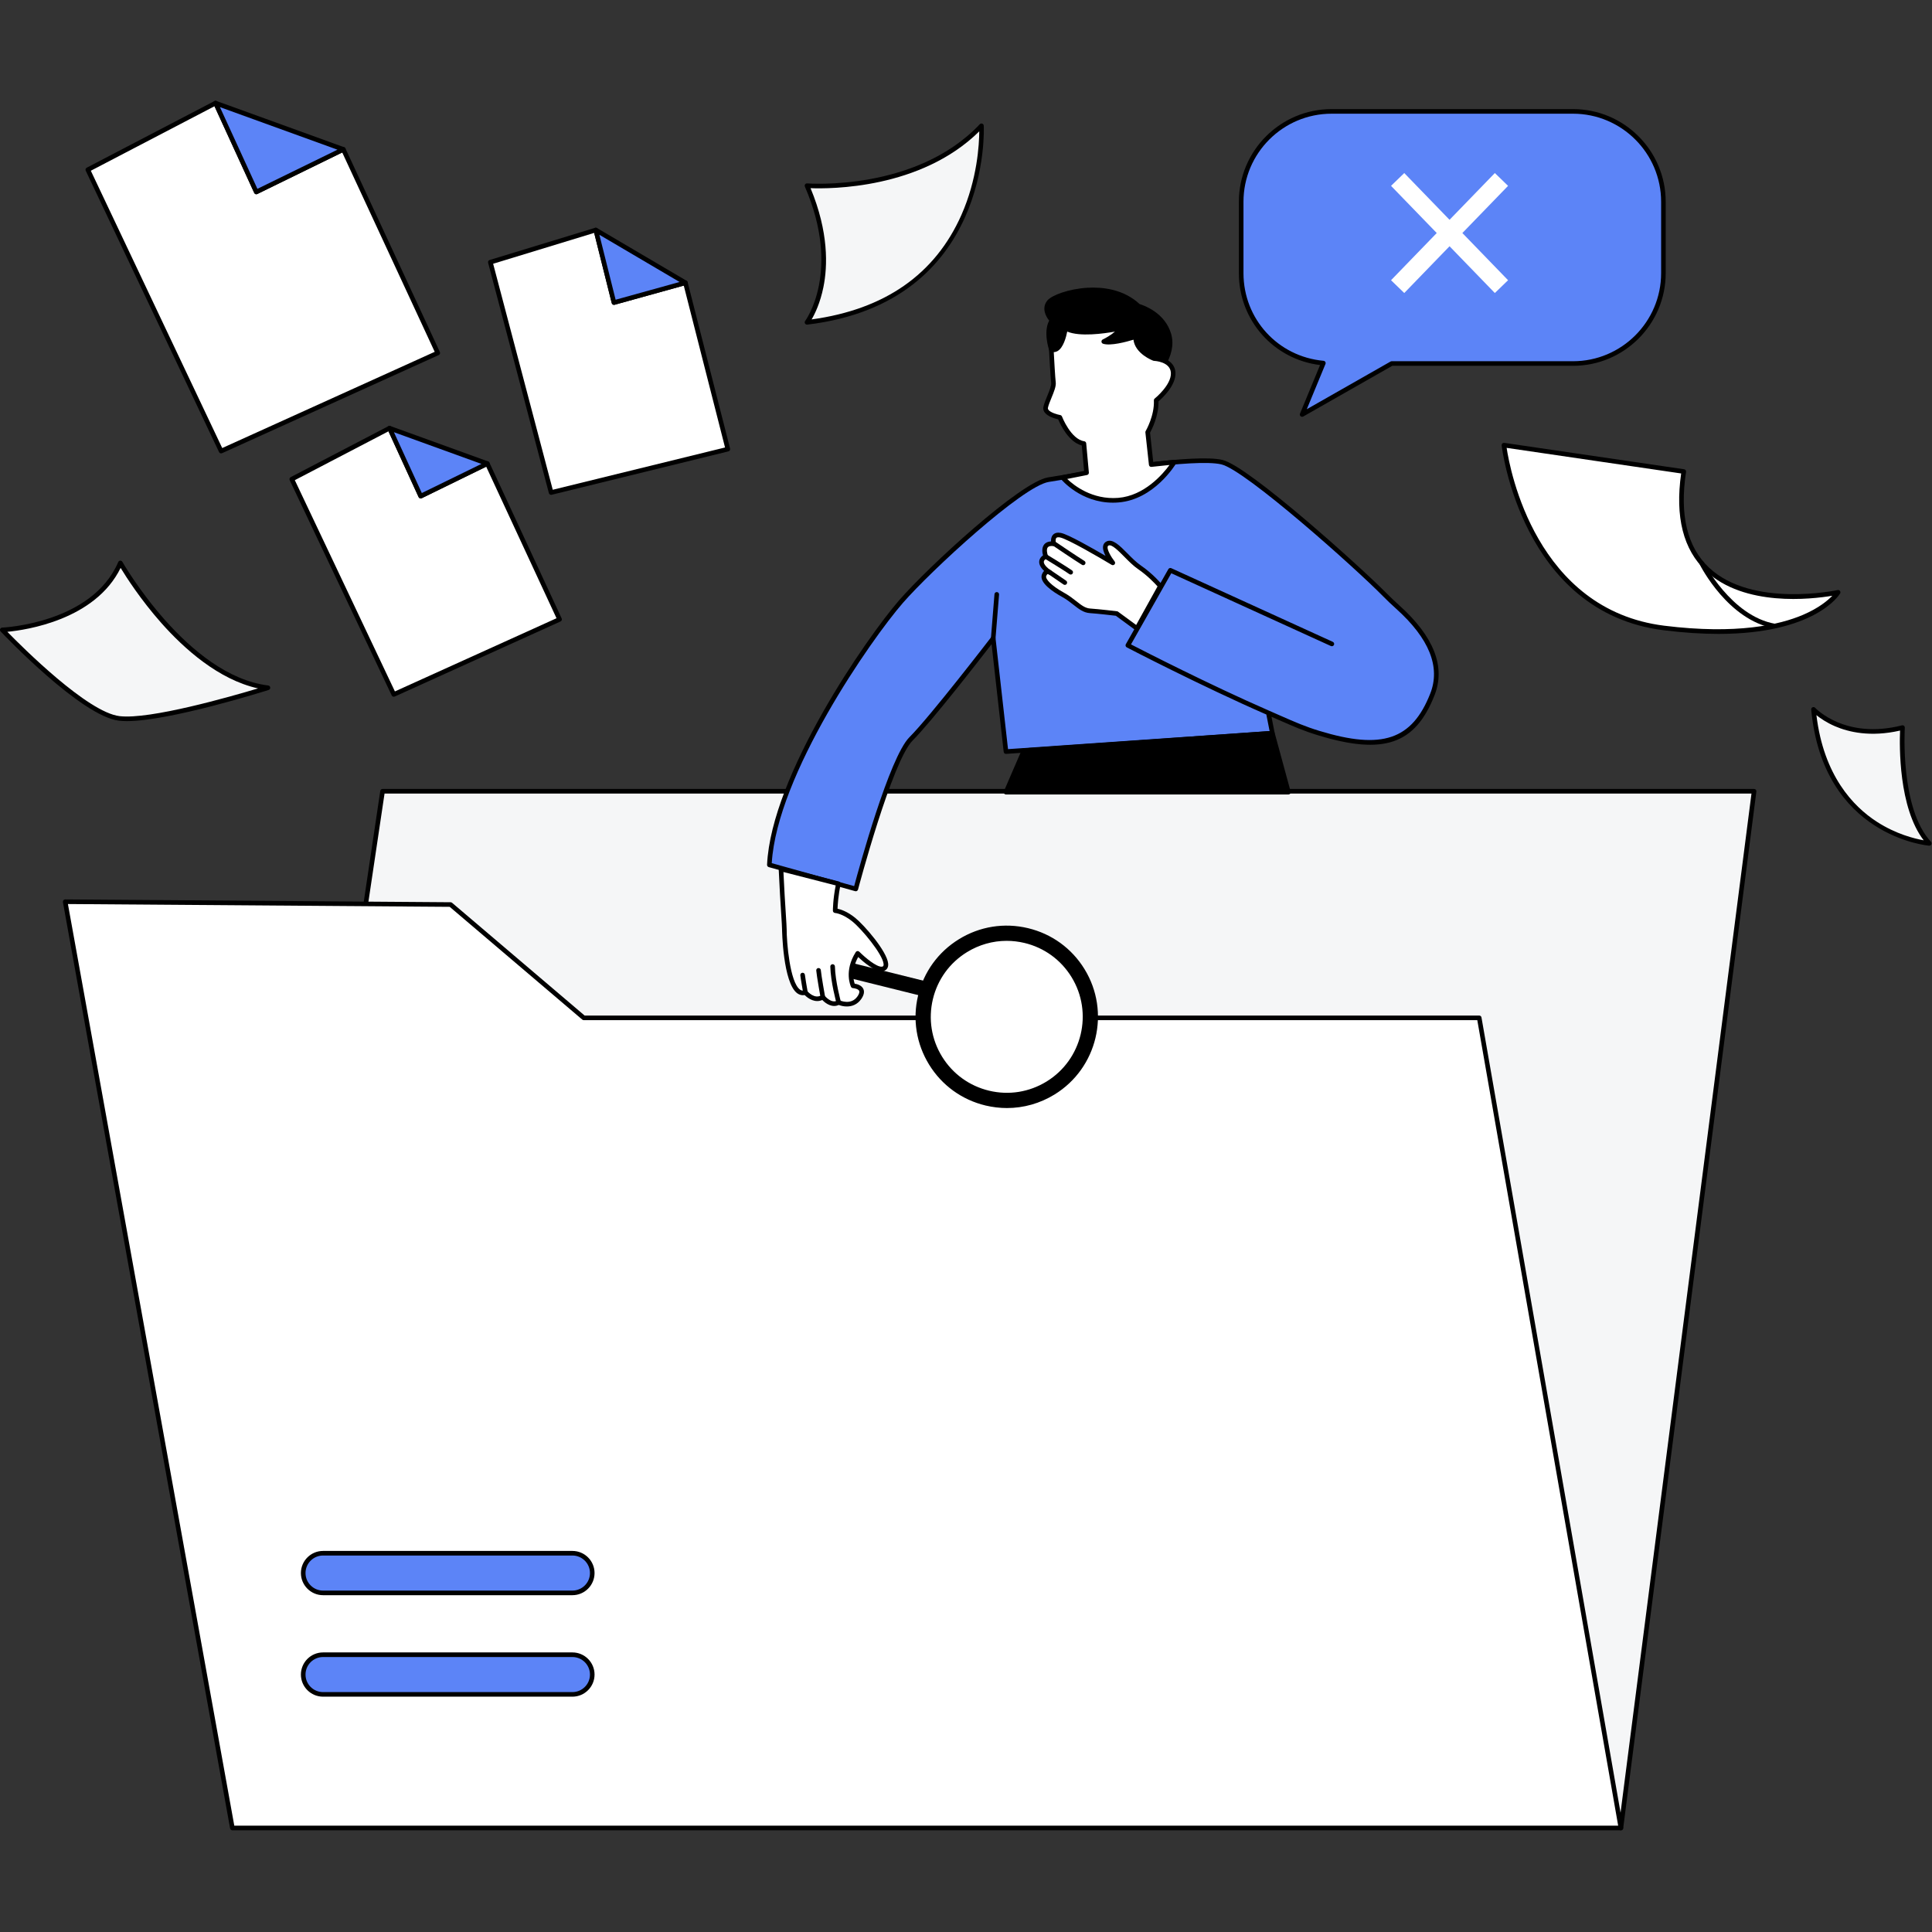
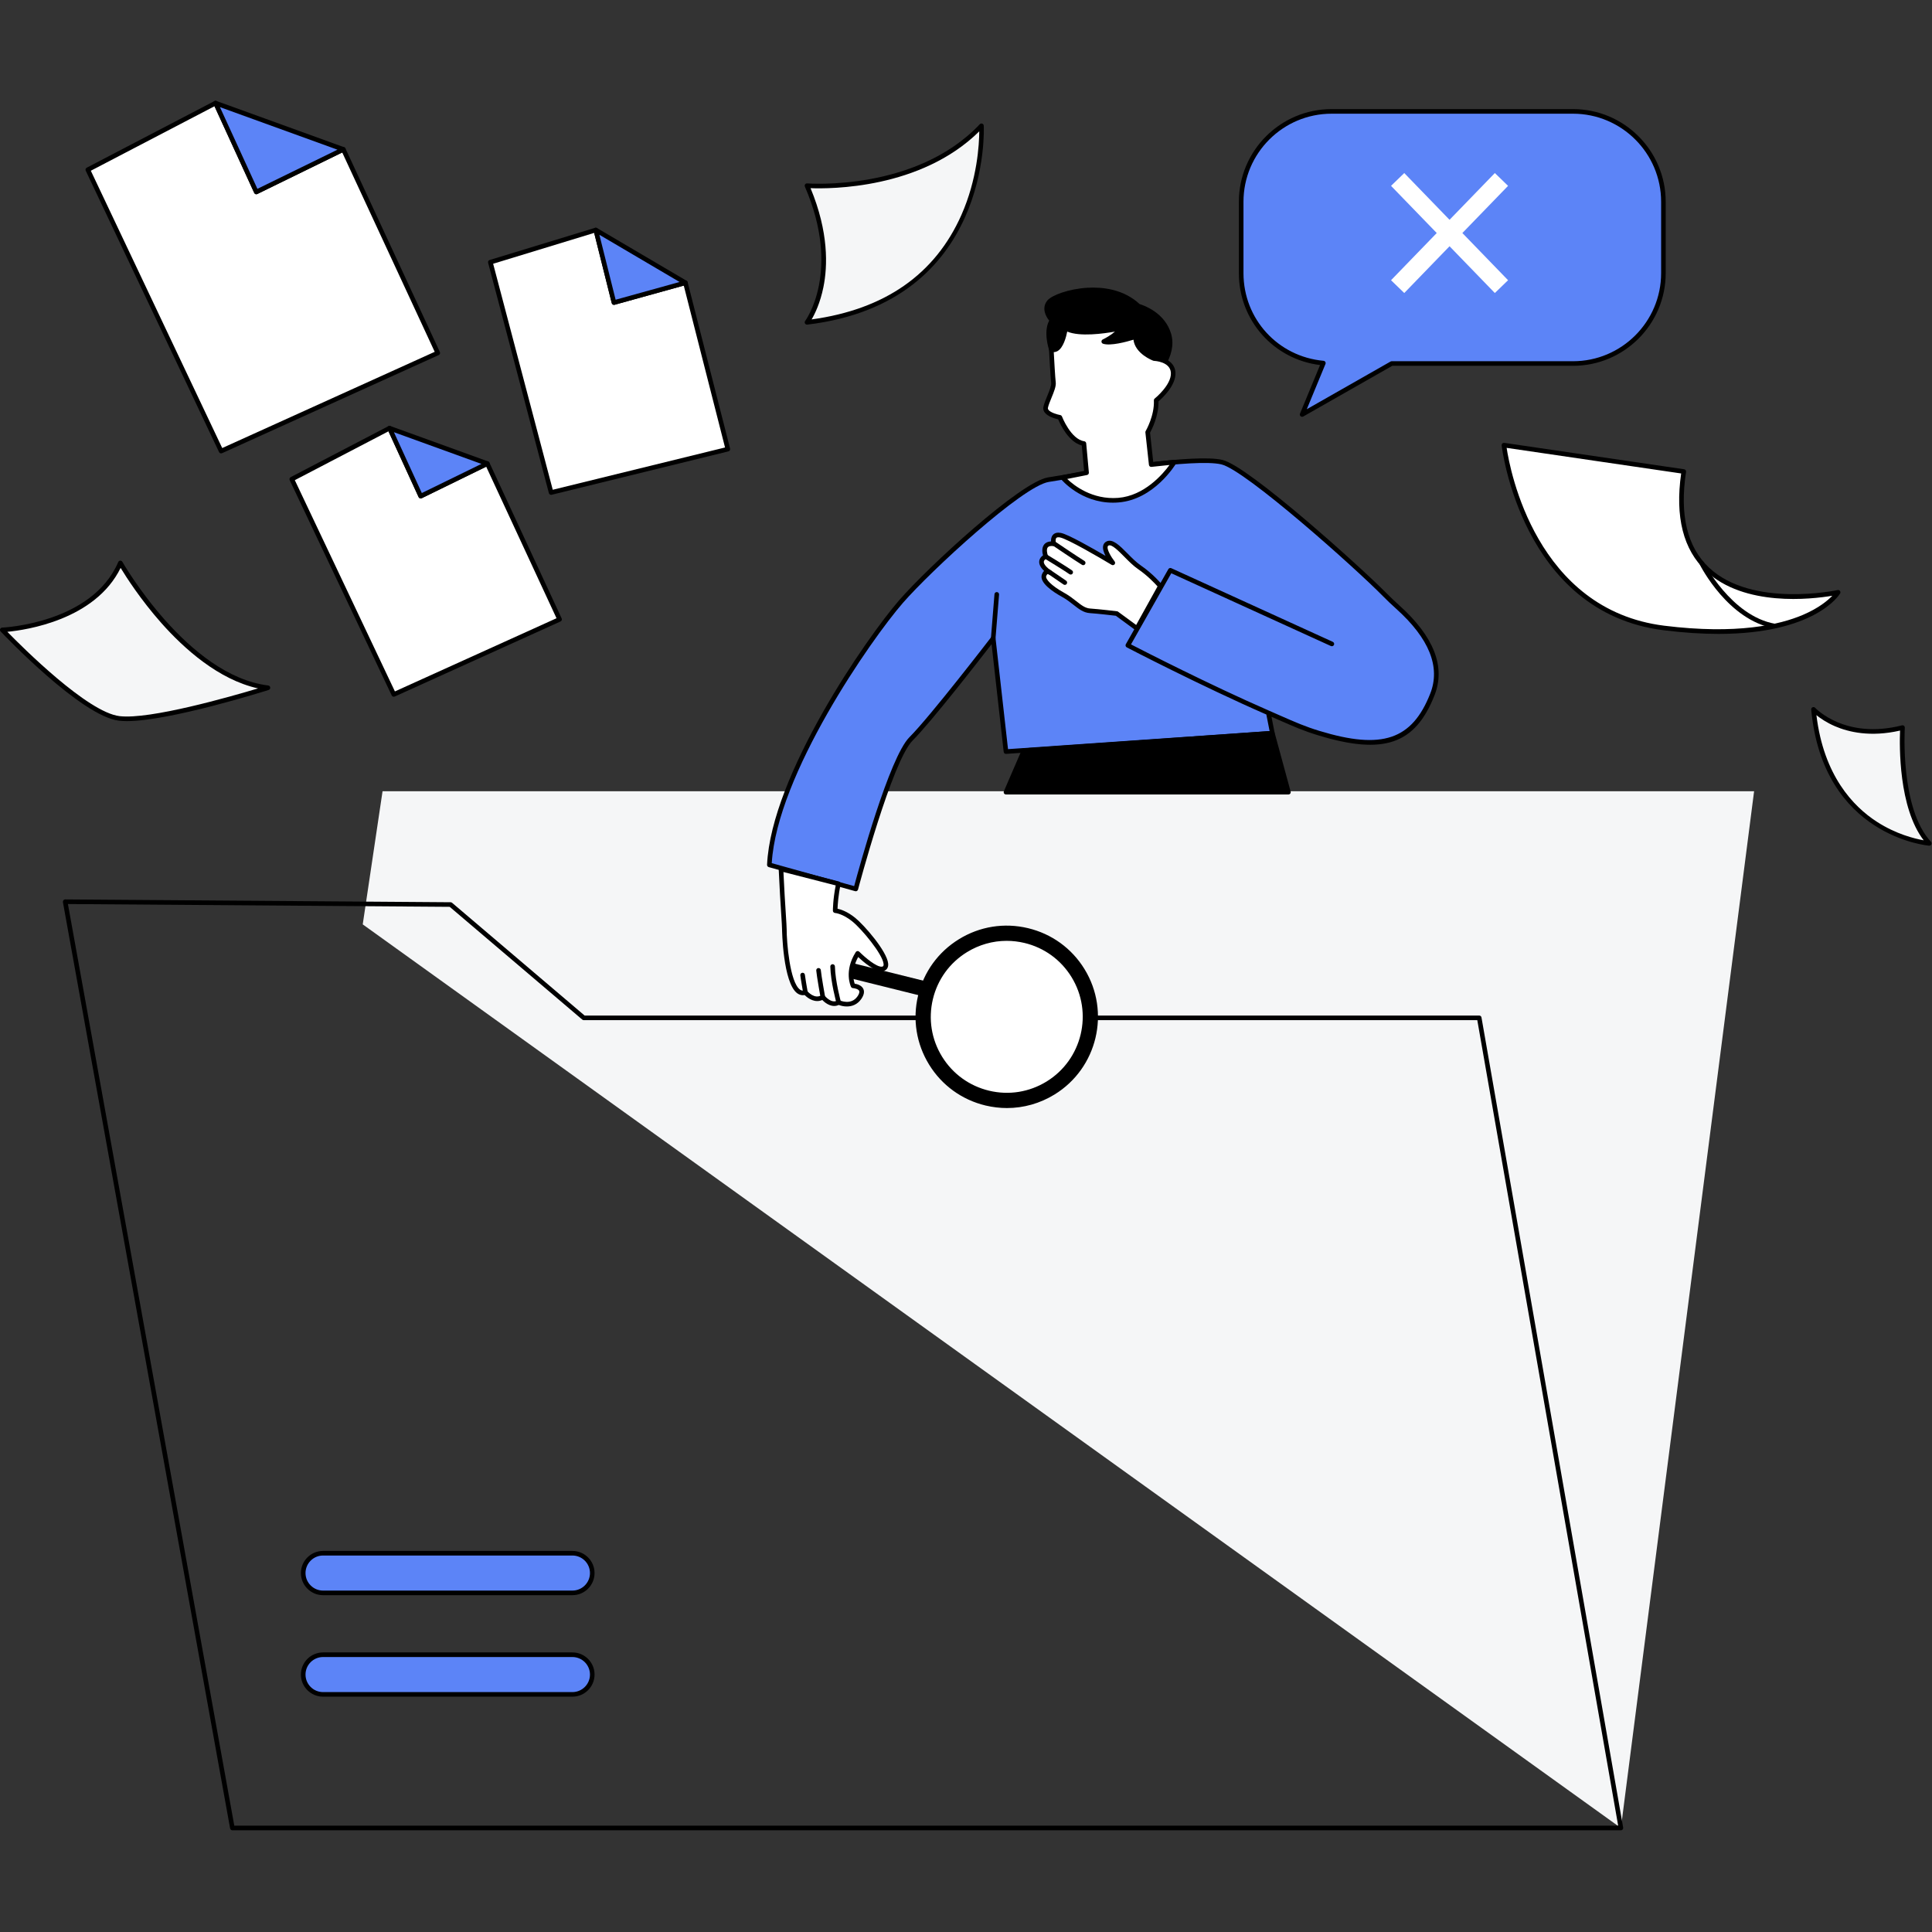
<svg xmlns="http://www.w3.org/2000/svg" width="500" zoomAndPan="magnify" viewBox="0 0 375 375" height="500" preserveAspectRatio="xMidYMid meet" version="1.0">
  <rect x="0" y="0" width="375" height="375" fill="#333333" stroke="none" />
  <defs>
    <clipPath id="245582a5fe">
-       <path d="M 69 153 L 341 153 L 341 355.434 L 69 355.434 Z M 69 153 " clip-rule="nonzero" />
-     </clipPath>
+       </clipPath>
    <clipPath id="d643768946">
      <path d="M 16 19.434 L 86 19.434 L 86 88 L 16 88 Z M 16 19.434 " clip-rule="nonzero" />
    </clipPath>
    <clipPath id="dbc501bab2">
      <path d="M 41 19.434 L 68 19.434 L 68 38 L 41 38 Z M 41 19.434 " clip-rule="nonzero" />
    </clipPath>
    <clipPath id="fa0f35489d">
      <path d="M 12 174 L 316 174 L 316 355.434 L 12 355.434 Z M 12 174 " clip-rule="nonzero" />
    </clipPath>
  </defs>
  <path fill="#000000" d="M 204.062 67.809 C 204.062 67.809 202.824 64.234 204.199 62.172 C 204.199 62.172 202.273 60.25 203.648 58.598 C 205.023 56.949 215.199 53.926 220.977 59.422 C 220.977 59.422 225.652 60.66 226.887 64.922 C 228.125 69.184 223.863 73.305 223.863 73.305 L 209.426 72.207 Z M 204.062 67.809 " fill-opacity="1" fill-rule="nonzero" />
  <path fill="#000000" d="M 223.863 73.75 C 223.852 73.75 223.84 73.75 223.828 73.75 L 209.391 72.652 C 209.297 72.645 209.211 72.609 209.141 72.551 L 203.777 68.152 C 203.715 68.102 203.668 68.031 203.641 67.953 C 203.59 67.805 202.453 64.461 203.648 62.227 C 202.922 61.355 202.141 59.711 203.305 58.312 C 204.156 57.293 207.477 56.062 211.059 55.855 C 213.965 55.684 218.074 56.105 221.203 59.023 C 221.961 59.25 226.117 60.668 227.316 64.797 C 228.613 69.266 224.355 73.449 224.172 73.625 C 224.09 73.707 223.977 73.75 223.863 73.75 Z M 209.598 71.773 L 223.688 72.844 C 224.387 72.105 227.484 68.574 226.457 65.047 C 225.309 61.086 220.902 59.867 220.859 59.855 C 220.789 59.836 220.723 59.797 220.668 59.746 C 217.762 56.98 213.863 56.59 211.109 56.746 C 207.379 56.961 204.535 58.234 203.992 58.883 C 202.895 60.199 204.449 61.793 204.516 61.859 C 204.664 62.008 204.688 62.246 204.57 62.422 C 203.465 64.074 204.258 66.938 204.445 67.547 Z M 209.598 71.773 " fill-opacity="1" fill-rule="nonzero" />
  <path fill="#f5f6f7" d="M 70.406 179.422 L 74.254 153.578 L 340.469 153.578 L 314.617 354.812 Z M 70.406 179.422 " fill-opacity="1" fill-rule="nonzero" />
  <g clip-path="url(#245582a5fe)">
-     <path fill="#000000" d="M 314.617 355.258 C 314.523 355.258 314.434 355.227 314.355 355.172 L 70.145 179.781 C 70.008 179.684 69.938 179.52 69.961 179.355 L 73.812 153.516 C 73.844 153.297 74.031 153.133 74.254 153.133 L 340.469 153.133 C 340.594 153.133 340.719 153.188 340.801 153.285 C 340.887 153.383 340.926 153.508 340.91 153.637 L 315.059 354.867 C 315.039 355.023 314.938 355.16 314.793 355.223 C 314.738 355.246 314.676 355.258 314.617 355.258 Z M 70.887 179.215 L 314.27 354.012 L 339.961 154.027 L 74.641 154.027 Z M 70.887 179.215 " fill-opacity="1" fill-rule="nonzero" />
-   </g>
+     </g>
  <path fill="#5c84f7" d="M 258.516 124.988 L 227.164 110.695 L 218.91 125.262 C 218.91 125.262 233.293 132.746 245.977 138.277 C 250.656 140.32 252.609 141.27 256.02 142.309 C 268.668 146.156 274.453 143.863 278.027 134.789 C 280.977 127.305 274.602 120.797 271.285 117.816 C 270.418 117.039 269.57 116.238 268.75 115.406 C 263.676 110.238 242.094 90.879 237.176 89.707 C 231.398 88.332 208.738 92.273 203.512 93.102 C 198.285 93.926 180.41 110.418 174.91 116.742 C 169.41 123.066 150.16 150.008 149.332 167.875 L 166.109 172.551 C 166.109 172.551 172.711 147.531 176.836 143.41 C 180.961 139.285 192.785 123.891 192.785 123.891 L 195.262 145.883 L 246.965 142.309 L 246.207 138.461 " fill-opacity="1" fill-rule="nonzero" />
  <path fill="#000000" d="M 166.109 172.992 C 166.07 172.992 166.031 172.988 165.988 172.977 L 149.215 168.305 C 149.012 168.246 148.879 168.062 148.887 167.852 C 149.691 150.438 168.262 123.703 174.574 116.449 C 180.199 109.984 198.07 93.508 203.441 92.66 C 203.949 92.578 204.617 92.469 205.422 92.336 C 213.371 91.043 231.977 88.012 237.277 89.273 C 242.422 90.496 264.387 110.328 269.07 115.094 C 269.82 115.855 270.641 116.637 271.582 117.484 C 278.316 123.535 280.625 129.414 278.441 134.953 C 274.688 144.484 268.574 146.594 255.887 142.734 C 253.02 141.863 251.211 141.066 247.93 139.621 L 246.793 139.125 L 247.402 142.223 C 247.426 142.348 247.395 142.477 247.316 142.578 C 247.238 142.68 247.121 142.746 246.992 142.754 L 195.293 146.328 C 195.031 146.352 194.844 146.168 194.816 145.934 L 192.465 125.035 C 189.883 128.379 180.73 140.145 177.152 143.723 C 173.156 147.715 166.605 172.414 166.543 172.664 C 166.512 172.777 166.438 172.875 166.332 172.934 C 166.262 172.973 166.188 172.992 166.109 172.992 Z M 149.797 167.539 L 165.793 171.996 C 166.723 168.531 172.613 147 176.52 143.09 C 180.578 139.035 192.312 123.77 192.43 123.617 C 192.543 123.473 192.73 123.41 192.906 123.457 C 193.078 123.508 193.207 123.656 193.23 123.84 L 195.656 145.406 L 246.426 141.895 L 245.797 138.688 C 233.246 133.207 218.848 125.734 218.707 125.656 C 218.598 125.602 218.52 125.504 218.484 125.391 C 218.449 125.273 218.465 125.148 218.523 125.043 L 226.773 110.473 C 226.887 110.27 227.141 110.191 227.348 110.285 L 258.699 124.582 C 258.922 124.684 259.023 124.949 258.922 125.172 C 258.816 125.398 258.551 125.496 258.328 125.395 L 227.348 111.27 L 219.527 125.078 C 221.969 126.34 234.82 132.922 246.156 137.867 L 248.285 138.805 C 251.539 140.234 253.332 141.023 256.145 141.879 C 268.258 145.566 274.074 143.598 277.609 134.625 C 279.641 129.469 277.414 123.926 270.984 118.148 C 270.027 117.289 269.191 116.492 268.434 115.719 C 262.992 110.18 241.746 91.25 237.07 90.137 C 231.945 88.922 212.781 92.043 205.566 93.219 C 204.762 93.348 204.09 93.457 203.582 93.539 C 198.488 94.344 180.652 110.816 175.246 117.031 C 169.031 124.18 150.824 150.352 149.797 167.539 Z M 149.797 167.539 " fill-opacity="1" fill-rule="nonzero" />
  <path fill="#ffffff" d="M 204.062 67.809 C 204.062 67.809 204.336 73.168 204.473 74.27 C 204.613 75.367 203.238 77.707 202.961 79.078 C 202.688 80.453 205.711 81.004 205.711 81.004 C 205.711 81.004 207.5 85.676 210.387 86.09 L 210.902 91.762 L 206.262 92.688 C 206.262 92.688 210.344 97.633 217.082 97.082 C 223.82 96.531 227.918 89.707 227.918 89.707 L 223.449 90.18 L 222.762 83.891 C 222.762 83.891 224.551 80.867 224.414 77.703 C 224.414 77.703 227.852 74.957 227.715 72.344 C 227.574 69.734 224 69.594 224 69.594 C 224 69.594 220.289 68.219 220.426 65.332 C 220.426 65.332 215.887 66.844 214.238 66.297 C 214.238 66.297 216.848 65.059 217.539 63.684 C 217.539 63.684 209.562 65.473 206.812 63.684 C 206.812 63.684 206.125 68.633 204.062 67.809 Z M 204.062 67.809 " fill-opacity="1" fill-rule="nonzero" />
  <path fill="#000000" d="M 216.023 97.57 C 209.789 97.57 206.078 93.168 205.918 92.973 C 205.816 92.848 205.789 92.684 205.84 92.535 C 205.891 92.391 206.02 92.281 206.172 92.25 L 210.422 91.402 L 209.973 86.461 C 207.414 85.816 205.785 82.336 205.387 81.391 C 204.781 81.254 203.309 80.848 202.738 80.012 C 202.527 79.699 202.453 79.348 202.523 78.992 C 202.645 78.383 202.945 77.648 203.266 76.871 C 203.656 75.926 204.098 74.852 204.031 74.324 C 203.891 73.219 203.625 68.051 203.613 67.832 C 203.605 67.68 203.676 67.531 203.801 67.445 C 203.926 67.355 204.086 67.336 204.227 67.395 C 204.449 67.484 204.637 67.473 204.828 67.363 C 205.637 66.895 206.203 64.82 206.367 63.621 C 206.391 63.473 206.488 63.34 206.625 63.277 C 206.766 63.215 206.926 63.227 207.055 63.309 C 209.18 64.691 215.273 63.734 217.438 63.25 C 217.605 63.211 217.781 63.273 217.887 63.41 C 217.996 63.543 218.012 63.727 217.938 63.883 C 217.535 64.688 216.582 65.422 215.773 65.941 C 217.309 65.805 219.391 65.207 220.285 64.91 C 220.426 64.863 220.578 64.891 220.695 64.977 C 220.812 65.066 220.875 65.207 220.871 65.352 C 220.758 67.688 223.637 68.965 224.094 69.152 C 225.492 69.227 228.035 69.977 228.156 72.32 C 228.289 74.801 225.594 77.285 224.863 77.906 C 224.914 80.738 223.562 83.367 223.223 83.984 L 223.844 89.688 L 227.867 89.262 C 228.035 89.246 228.199 89.32 228.293 89.465 C 228.383 89.605 228.387 89.789 228.297 89.934 C 228.125 90.219 224.004 96.965 217.117 97.523 C 216.742 97.555 216.379 97.57 216.023 97.57 Z M 207.145 92.965 C 208.441 94.211 211.988 97.035 217.043 96.637 C 222.129 96.223 225.711 92.016 227.004 90.25 L 223.496 90.621 C 223.25 90.652 223.035 90.473 223.008 90.227 L 222.32 83.938 C 222.309 83.844 222.328 83.746 222.379 83.664 C 222.395 83.633 224.098 80.711 223.969 77.723 C 223.961 77.582 224.023 77.445 224.133 77.355 C 224.168 77.328 227.391 74.715 227.27 72.367 C 227.152 70.195 224.113 70.047 223.984 70.039 C 223.938 70.039 223.891 70.027 223.848 70.012 C 223.695 69.957 220.336 68.68 220.004 65.934 C 218.676 66.34 215.535 67.195 214.098 66.719 C 213.926 66.66 213.805 66.504 213.793 66.324 C 213.781 66.141 213.883 65.969 214.047 65.891 C 214.535 65.66 215.633 65.055 216.41 64.363 C 214.203 64.758 209.602 65.395 207.148 64.359 C 206.938 65.426 206.398 67.484 205.281 68.137 C 205.043 68.27 204.793 68.34 204.535 68.348 C 204.613 69.75 204.809 73.352 204.918 74.211 C 205.012 74.977 204.566 76.062 204.094 77.211 C 203.805 77.914 203.504 78.645 203.398 79.168 C 203.375 79.289 203.398 79.395 203.477 79.512 C 203.879 80.102 205.32 80.48 205.793 80.562 C 205.945 80.594 206.074 80.699 206.129 80.844 C 206.145 80.887 207.859 85.277 210.453 85.648 C 210.656 85.676 210.812 85.844 210.832 86.051 L 211.348 91.723 C 211.367 91.949 211.215 92.156 210.992 92.199 Z M 207.145 92.965 " fill-opacity="1" fill-rule="nonzero" />
  <path fill="#000000" d="M 192.785 124.336 C 192.773 124.336 192.762 124.336 192.75 124.332 C 192.504 124.316 192.32 124.098 192.34 123.852 L 193.027 115.332 C 193.047 115.086 193.262 114.898 193.508 114.922 C 193.754 114.941 193.938 115.156 193.918 115.402 L 193.23 123.926 C 193.211 124.16 193.016 124.336 192.785 124.336 Z M 192.785 124.336 " fill-opacity="1" fill-rule="nonzero" />
  <path fill="#000000" d="M 198.746 145.699 L 195.262 153.762 L 250.078 153.762 L 246.965 142.309 Z M 198.746 145.699 " fill-opacity="1" fill-rule="nonzero" />
  <path fill="#000000" d="M 250.078 154.207 L 195.262 154.207 C 195.109 154.207 194.969 154.133 194.887 154.008 C 194.805 153.883 194.793 153.723 194.852 153.586 L 198.336 145.523 C 198.402 145.367 198.547 145.266 198.711 145.254 L 246.93 141.863 C 247.141 141.836 247.336 141.984 247.395 142.191 L 250.512 153.645 C 250.547 153.781 250.52 153.922 250.434 154.035 C 250.352 154.145 250.219 154.207 250.078 154.207 Z M 195.941 153.316 L 249.496 153.316 L 246.629 142.777 L 199.047 146.125 Z M 195.941 153.316 " fill-opacity="1" fill-rule="nonzero" />
  <path fill="#5c84f7" d="M 305.32 21.625 L 258.461 21.625 C 248.77 21.625 240.914 29.477 240.914 39.164 L 240.914 53.016 C 240.914 62.164 247.922 69.668 256.863 70.477 L 252.738 80.453 L 270.125 70.559 L 305.32 70.559 C 315.012 70.559 322.867 62.703 322.867 53.016 L 322.867 39.164 C 322.867 29.477 315.012 21.625 305.32 21.625 Z M 305.32 21.625 " fill-opacity="1" fill-rule="nonzero" />
  <path fill="#000000" d="M 252.738 80.898 C 252.633 80.898 252.527 80.863 252.441 80.789 C 252.301 80.664 252.254 80.461 252.328 80.285 L 256.223 70.855 C 247.195 69.746 240.465 62.176 240.465 53.016 L 240.465 39.164 C 240.465 29.246 248.539 21.176 258.461 21.176 L 305.32 21.176 C 315.242 21.176 323.312 29.246 323.312 39.164 L 323.312 53.016 C 323.312 62.934 315.242 71.004 305.32 71.004 L 270.242 71.004 L 252.961 80.844 C 252.891 80.883 252.816 80.898 252.738 80.898 Z M 258.461 22.07 C 249.031 22.07 241.359 29.738 241.359 39.164 L 241.359 53.016 C 241.359 61.914 248.039 69.23 256.902 70.031 C 257.043 70.047 257.168 70.125 257.242 70.246 C 257.316 70.367 257.328 70.516 257.273 70.648 L 253.648 79.426 L 269.906 70.172 C 269.973 70.133 270.047 70.113 270.125 70.113 L 305.32 70.113 C 314.75 70.113 322.422 62.441 322.422 53.016 L 322.422 39.164 C 322.422 29.738 314.75 22.07 305.32 22.07 Z M 258.461 22.07 " fill-opacity="1" fill-rule="nonzero" />
  <path fill="#ffffff" d="M 292.715 36.074 L 290.148 33.59 L 281.355 42.664 L 272.566 33.59 L 270 36.074 L 278.871 45.23 L 270 54.391 L 272.566 56.875 L 281.355 47.797 L 290.148 56.875 L 292.715 54.391 L 283.844 45.23 Z M 292.715 36.074 " fill-opacity="1" fill-rule="nonzero" />
  <path fill="#ffffff" d="M 56.633 93.004 L 76.434 134.789 L 108.609 120.219 L 94.586 89.98 L 81.66 96.301 L 75.609 83.109 Z M 56.633 93.004 " fill-opacity="1" fill-rule="nonzero" />
  <path fill="#000000" d="M 76.434 135.238 C 76.266 135.238 76.109 135.145 76.031 134.98 L 56.23 93.195 C 56.129 92.98 56.215 92.723 56.426 92.609 L 75.406 82.711 C 75.512 82.656 75.641 82.645 75.754 82.688 C 75.871 82.727 75.965 82.809 76.016 82.922 L 81.875 95.699 L 94.391 89.578 C 94.5 89.527 94.625 89.52 94.734 89.559 C 94.848 89.598 94.941 89.684 94.992 89.793 L 109.016 120.031 C 109.066 120.141 109.074 120.262 109.031 120.375 C 108.988 120.484 108.906 120.578 108.797 120.625 L 76.621 135.195 C 76.559 135.223 76.496 135.238 76.434 135.238 Z M 57.223 93.199 L 76.652 134.203 L 108.02 120 L 94.371 90.582 L 81.855 96.703 C 81.746 96.758 81.625 96.762 81.512 96.723 C 81.398 96.684 81.305 96.598 81.254 96.488 L 75.402 83.719 Z M 57.223 93.199 " fill-opacity="1" fill-rule="nonzero" />
  <path fill="#5c84f7" d="M 75.609 83.109 L 94.586 89.98 L 81.66 96.301 Z M 75.609 83.109 " fill-opacity="1" fill-rule="nonzero" />
  <path fill="#000000" d="M 81.66 96.75 C 81.609 96.75 81.559 96.738 81.512 96.723 C 81.398 96.684 81.305 96.598 81.254 96.488 L 75.207 83.293 C 75.129 83.129 75.16 82.938 75.281 82.805 C 75.406 82.672 75.594 82.625 75.762 82.688 L 94.738 89.562 C 94.91 89.621 95.023 89.777 95.031 89.957 C 95.043 90.137 94.945 90.301 94.785 90.383 L 81.859 96.703 C 81.793 96.734 81.727 96.75 81.66 96.75 Z M 76.461 83.891 L 81.875 95.699 L 93.445 90.043 Z M 76.461 83.891 " fill-opacity="1" fill-rule="nonzero" />
  <path fill="#ffffff" d="M 95.176 50.895 L 106.973 95.602 L 141.277 87.18 L 133.039 54.883 L 119.172 58.727 L 115.645 44.645 Z M 95.176 50.895 " fill-opacity="1" fill-rule="nonzero" />
  <path fill="#000000" d="M 106.973 96.047 C 106.773 96.047 106.594 95.914 106.539 95.715 L 94.746 51.008 C 94.684 50.773 94.816 50.535 95.047 50.465 L 115.516 44.219 C 115.633 44.184 115.762 44.195 115.867 44.258 C 115.973 44.316 116.051 44.418 116.078 44.535 L 119.492 58.172 L 132.918 54.453 C 133.035 54.418 133.156 54.434 133.262 54.496 C 133.367 54.555 133.441 54.656 133.469 54.773 L 141.707 87.07 C 141.734 87.188 141.719 87.309 141.656 87.41 C 141.598 87.512 141.496 87.586 141.379 87.613 L 107.074 96.035 C 107.039 96.043 107.004 96.047 106.973 96.047 Z M 95.719 51.195 L 107.289 95.062 L 140.73 86.855 L 132.719 55.434 L 119.293 59.156 C 119.176 59.188 119.051 59.172 118.949 59.109 C 118.844 59.051 118.77 58.949 118.738 58.832 L 115.328 45.207 Z M 95.719 51.195 " fill-opacity="1" fill-rule="nonzero" />
  <path fill="#5c84f7" d="M 115.645 44.645 L 133.039 54.883 L 119.172 58.727 Z M 115.645 44.645 " fill-opacity="1" fill-rule="nonzero" />
  <path fill="#000000" d="M 119.172 59.172 C 119.094 59.172 119.016 59.152 118.949 59.113 C 118.844 59.051 118.77 58.953 118.738 58.836 L 115.215 44.754 C 115.172 44.578 115.234 44.395 115.379 44.289 C 115.523 44.18 115.719 44.168 115.875 44.262 L 133.266 54.496 C 133.422 54.586 133.504 54.762 133.484 54.938 C 133.457 55.117 133.332 55.262 133.16 55.309 L 119.293 59.156 C 119.254 59.168 119.211 59.172 119.172 59.172 Z M 116.34 45.57 L 119.492 58.176 L 131.906 54.734 Z M 116.34 45.57 " fill-opacity="1" fill-rule="nonzero" />
  <path fill="#ffffff" d="M 17.043 32.945 L 42.918 87.555 L 84.969 68.512 L 66.641 28.992 L 49.75 37.254 L 41.84 20.012 Z M 17.043 32.945 " fill-opacity="1" fill-rule="nonzero" />
  <g clip-path="url(#d643768946)">
    <path fill="#000000" d="M 42.918 88 C 42.75 88 42.594 87.906 42.516 87.746 L 16.641 33.133 C 16.535 32.918 16.625 32.66 16.836 32.547 L 41.633 19.613 C 41.742 19.559 41.871 19.547 41.984 19.59 C 42.102 19.629 42.195 19.715 42.246 19.824 L 49.965 36.652 L 66.445 28.59 C 66.555 28.539 66.68 28.531 66.789 28.57 C 66.902 28.613 66.996 28.695 67.047 28.805 L 85.375 68.324 C 85.426 68.434 85.43 68.555 85.391 68.668 C 85.348 68.777 85.262 68.871 85.156 68.918 L 43.105 87.961 C 43.043 87.988 42.98 88 42.918 88 Z M 17.629 33.141 L 43.133 86.965 L 84.375 68.289 L 66.426 29.594 L 49.945 37.656 C 49.836 37.707 49.711 37.715 49.598 37.676 C 49.484 37.633 49.391 37.551 49.344 37.441 L 41.633 20.621 Z M 17.629 33.141 " fill-opacity="1" fill-rule="nonzero" />
  </g>
  <path fill="#5c84f7" d="M 41.84 20.012 L 66.641 28.992 L 49.75 37.254 Z M 41.84 20.012 " fill-opacity="1" fill-rule="nonzero" />
  <g clip-path="url(#dbc501bab2)">
    <path fill="#000000" d="M 49.75 37.703 C 49.699 37.703 49.648 37.691 49.598 37.676 C 49.484 37.633 49.391 37.551 49.344 37.441 L 41.438 20.195 C 41.359 20.035 41.391 19.84 41.512 19.707 C 41.633 19.574 41.824 19.527 41.992 19.59 L 66.793 28.574 C 66.961 28.633 67.078 28.789 67.086 28.969 C 67.098 29.148 66.996 29.316 66.836 29.395 L 49.945 37.656 C 49.883 37.688 49.816 37.703 49.75 37.703 Z M 42.691 20.793 L 49.961 36.652 L 65.5 29.055 Z M 42.691 20.793 " fill-opacity="1" fill-rule="nonzero" />
  </g>
-   <path fill="#ffffff" d="M 12.652 175.023 L 45.102 354.812 L 314.617 354.812 L 287.117 197.562 L 113.305 197.562 L 87.457 175.57 Z M 12.652 175.023 " fill-opacity="1" fill-rule="nonzero" />
  <g clip-path="url(#fa0f35489d)">
    <path fill="#000000" d="M 314.617 355.258 L 45.105 355.258 C 44.887 355.258 44.703 355.102 44.664 354.891 L 12.211 175.102 C 12.188 174.969 12.227 174.836 12.309 174.734 C 12.395 174.633 12.52 174.574 12.652 174.574 C 12.652 174.574 12.652 174.574 12.656 174.574 L 87.461 175.125 C 87.562 175.125 87.664 175.164 87.746 175.23 L 113.473 197.117 L 287.117 197.117 C 287.332 197.117 287.52 197.273 287.555 197.488 L 315.055 354.734 C 315.078 354.863 315.043 354.996 314.957 355.098 C 314.875 355.199 314.75 355.258 314.617 355.258 Z M 45.477 354.363 L 314.086 354.363 L 286.742 198.012 L 113.305 198.012 C 113.199 198.012 113.098 197.973 113.016 197.902 L 87.289 176.016 L 13.184 175.473 Z M 45.477 354.363 " fill-opacity="1" fill-rule="nonzero" />
  </g>
  <path fill="#5c84f7" d="M 111.105 309.176 L 62.703 309.176 C 60.578 309.176 58.855 307.453 58.855 305.328 C 58.855 303.203 60.578 301.48 62.703 301.48 L 111.105 301.48 C 113.234 301.48 114.957 303.203 114.957 305.328 C 114.957 307.453 113.234 309.176 111.105 309.176 Z M 111.105 309.176 " fill-opacity="1" fill-rule="nonzero" />
  <path fill="#000000" d="M 111.105 309.625 L 62.703 309.625 C 60.336 309.625 58.406 307.695 58.406 305.328 C 58.406 302.961 60.336 301.035 62.703 301.035 L 111.105 301.035 C 113.477 301.035 115.402 302.961 115.402 305.328 C 115.402 307.695 113.477 309.625 111.105 309.625 Z M 62.703 301.926 C 60.828 301.926 59.301 303.453 59.301 305.328 C 59.301 307.203 60.828 308.73 62.703 308.73 L 111.105 308.73 C 112.984 308.73 114.512 307.203 114.512 305.328 C 114.512 303.453 112.984 301.926 111.105 301.926 Z M 62.703 301.926 " fill-opacity="1" fill-rule="nonzero" />
  <path fill="#5c84f7" d="M 111.105 328.879 L 62.703 328.879 C 60.578 328.879 58.855 327.156 58.855 325.031 C 58.855 322.902 60.578 321.184 62.703 321.184 L 111.105 321.184 C 113.234 321.184 114.957 322.906 114.957 325.031 C 114.957 327.156 113.234 328.879 111.105 328.879 Z M 111.105 328.879 " fill-opacity="1" fill-rule="nonzero" />
  <path fill="#000000" d="M 111.105 329.324 L 62.703 329.324 C 60.336 329.324 58.406 327.398 58.406 325.031 C 58.406 322.66 60.336 320.734 62.703 320.734 L 111.105 320.734 C 113.477 320.734 115.402 322.66 115.402 325.031 C 115.402 327.398 113.477 329.324 111.105 329.324 Z M 62.703 321.629 C 60.828 321.629 59.301 323.152 59.301 325.031 C 59.301 326.906 60.828 328.434 62.703 328.434 L 111.105 328.434 C 112.984 328.434 114.512 326.906 114.512 325.031 C 114.512 323.152 112.984 321.629 111.105 321.629 Z M 62.703 321.629 " fill-opacity="1" fill-rule="nonzero" />
  <path fill="#000000" d="M 179.551 193.43 C 179.434 193.43 179.312 193.418 179.191 193.387 L 158.184 188.168 C 157.391 187.973 156.906 187.172 157.105 186.379 C 157.301 185.586 158.102 185.105 158.898 185.301 L 179.906 190.52 C 180.699 190.715 181.18 191.516 180.984 192.309 C 180.816 192.98 180.215 193.43 179.551 193.43 Z M 179.551 193.43 " fill-opacity="1" fill-rule="nonzero" />
  <path fill="#ffffff" d="M 211.641 197.367 C 211.641 197.898 211.617 198.426 211.562 198.957 C 211.512 199.484 211.434 200.008 211.332 200.531 C 211.227 201.051 211.098 201.566 210.945 202.074 C 210.789 202.582 210.609 203.082 210.406 203.574 C 210.203 204.062 209.977 204.543 209.727 205.012 C 209.477 205.48 209.203 205.934 208.906 206.375 C 208.613 206.816 208.297 207.246 207.961 207.656 C 207.621 208.066 207.266 208.457 206.891 208.836 C 206.516 209.211 206.121 209.566 205.711 209.902 C 205.301 210.242 204.871 210.555 204.43 210.852 C 203.988 211.148 203.535 211.418 203.066 211.668 C 202.598 211.922 202.117 212.148 201.625 212.352 C 201.133 212.555 200.637 212.734 200.125 212.887 C 199.617 213.039 199.102 213.168 198.582 213.273 C 198.059 213.379 197.535 213.453 197.008 213.508 C 196.477 213.559 195.949 213.586 195.418 213.586 C 194.883 213.586 194.355 213.559 193.824 213.508 C 193.297 213.453 192.773 213.379 192.25 213.273 C 191.73 213.168 191.215 213.039 190.707 212.887 C 190.199 212.734 189.699 212.555 189.207 212.352 C 188.715 212.148 188.234 211.922 187.766 211.668 C 187.297 211.418 186.844 211.148 186.402 210.852 C 185.961 210.555 185.531 210.242 185.121 209.902 C 184.711 209.566 184.316 209.211 183.941 208.836 C 183.566 208.457 183.211 208.066 182.875 207.656 C 182.535 207.246 182.219 206.816 181.926 206.375 C 181.629 205.934 181.355 205.48 181.105 205.012 C 180.855 204.543 180.629 204.062 180.426 203.574 C 180.223 203.082 180.043 202.582 179.891 202.074 C 179.734 201.566 179.605 201.051 179.5 200.531 C 179.398 200.008 179.32 199.484 179.27 198.957 C 179.215 198.426 179.191 197.898 179.191 197.367 C 179.191 196.836 179.215 196.305 179.27 195.777 C 179.32 195.246 179.398 194.723 179.5 194.199 C 179.605 193.68 179.734 193.164 179.891 192.656 C 180.043 192.148 180.223 191.648 180.426 191.156 C 180.629 190.668 180.855 190.188 181.105 189.719 C 181.355 189.25 181.629 188.797 181.926 188.355 C 182.219 187.914 182.535 187.484 182.875 187.074 C 183.211 186.664 183.566 186.273 183.941 185.895 C 184.316 185.52 184.711 185.164 185.121 184.828 C 185.531 184.488 185.961 184.176 186.402 183.879 C 186.844 183.582 187.297 183.312 187.766 183.062 C 188.234 182.809 188.715 182.582 189.207 182.379 C 189.699 182.176 190.199 182 190.707 181.844 C 191.215 181.691 191.73 181.562 192.25 181.457 C 192.773 181.352 193.297 181.277 193.824 181.223 C 194.355 181.172 194.883 181.145 195.418 181.145 C 195.949 181.145 196.477 181.172 197.008 181.223 C 197.535 181.277 198.059 181.352 198.582 181.457 C 199.102 181.562 199.617 181.691 200.125 181.844 C 200.637 182 201.133 182.176 201.625 182.379 C 202.117 182.582 202.598 182.809 203.066 183.062 C 203.535 183.312 203.988 183.582 204.43 183.879 C 204.871 184.176 205.301 184.488 205.711 184.828 C 206.121 185.164 206.516 185.52 206.891 185.895 C 207.266 186.273 207.621 186.664 207.961 187.074 C 208.297 187.484 208.613 187.914 208.906 188.355 C 209.203 188.797 209.477 189.25 209.727 189.719 C 209.977 190.188 210.203 190.668 210.406 191.156 C 210.609 191.648 210.789 192.148 210.945 192.656 C 211.098 193.164 211.227 193.68 211.332 194.199 C 211.434 194.723 211.512 195.246 211.562 195.777 C 211.617 196.305 211.641 196.836 211.641 197.367 Z M 211.641 197.367 " fill-opacity="1" fill-rule="nonzero" />
  <path fill="#000000" d="M 195.449 215.07 C 194.07 215.07 192.684 214.906 191.309 214.582 C 186.711 213.484 182.812 210.664 180.336 206.637 C 177.859 202.609 177.098 197.859 178.195 193.262 C 179.289 188.664 182.113 184.766 186.141 182.293 C 190.172 179.812 194.922 179.055 199.52 180.152 C 204.121 181.246 208.02 184.066 210.496 188.094 C 215.609 196.406 213.004 207.328 204.688 212.441 C 201.863 214.176 198.684 215.07 195.449 215.07 Z M 195.391 182.617 C 192.695 182.617 190.043 183.363 187.691 184.809 C 184.336 186.871 181.984 190.117 181.07 193.945 C 180.156 197.777 180.789 201.734 182.852 205.09 C 184.918 208.441 188.164 210.793 191.996 211.707 C 195.828 212.621 199.785 211.984 203.141 209.922 C 210.066 205.664 212.238 196.566 207.977 189.641 C 205.914 186.289 202.668 183.938 198.836 183.023 C 197.691 182.754 196.535 182.617 195.391 182.617 Z M 186.914 183.551 L 186.926 183.551 Z M 186.914 183.551 " fill-opacity="1" fill-rule="nonzero" />
  <path fill="#ffffff" d="M 162.734 171.535 C 162.113 174.398 162.113 176.762 162.113 176.762 C 162.113 176.762 163.652 176.832 165.727 178.508 C 167.797 180.18 172.945 186.363 171.793 187.781 C 170.637 189.203 166.473 185.047 166.473 185.047 C 164.254 188.547 165.578 191.348 165.578 191.348 C 165.578 191.348 168.285 191.496 166.812 193.637 C 165.34 195.777 162.785 194.562 162.785 194.562 C 161.238 195.496 159.707 193.531 159.707 193.531 C 157.996 194.633 156.34 192.645 156.34 192.645 C 152.812 193.832 152.238 182.117 152.242 180.312 C 152.242 179.461 151.852 174.637 151.594 168.676 Z M 162.734 171.535 " fill-opacity="1" fill-rule="nonzero" />
  <path fill="#000000" d="M 164.371 195.355 C 163.773 195.355 163.219 195.223 162.805 195.059 C 161.555 195.648 160.289 194.816 159.605 194.094 C 158.242 194.711 156.887 193.855 156.188 193.141 C 155.688 193.234 155.199 193.121 154.762 192.809 C 151.945 190.781 151.793 180.414 151.793 180.312 C 151.797 179.98 151.73 178.957 151.641 177.539 C 151.504 175.434 151.301 172.246 151.145 168.691 C 151.141 168.551 151.203 168.414 151.312 168.328 C 151.422 168.238 151.566 168.203 151.703 168.242 L 162.844 171.102 C 163.078 171.164 163.223 171.395 163.172 171.629 C 162.707 173.754 162.594 175.609 162.566 176.383 C 163.203 176.516 164.473 176.922 166.004 178.16 C 167.723 179.551 172.141 184.59 172.391 187.016 C 172.438 187.449 172.352 187.801 172.137 188.066 C 171.91 188.344 171.586 188.504 171.203 188.523 C 169.762 188.602 167.516 186.645 166.57 185.758 C 165.184 188.266 165.668 190.277 165.895 190.934 C 166.359 191.008 167.223 191.23 167.562 191.926 C 167.828 192.469 167.699 193.129 167.18 193.891 C 166.41 195.008 165.336 195.355 164.371 195.355 Z M 162.785 194.117 C 162.848 194.117 162.914 194.133 162.977 194.16 C 163.066 194.203 165.211 195.18 166.445 193.383 C 166.629 193.117 166.91 192.625 166.762 192.32 C 166.59 191.965 165.871 191.812 165.551 191.793 C 165.391 191.781 165.242 191.684 165.176 191.539 C 165.117 191.414 163.77 188.477 166.098 184.809 C 166.168 184.695 166.289 184.621 166.422 184.605 C 166.559 184.59 166.691 184.637 166.789 184.73 C 167.941 185.879 170.117 187.707 171.156 187.633 C 171.324 187.621 171.398 187.559 171.445 187.504 C 171.504 187.43 171.523 187.289 171.504 187.105 C 171.305 185.176 167.266 180.328 165.441 178.855 C 163.531 177.309 162.102 177.211 162.09 177.211 C 161.852 177.195 161.664 177 161.664 176.766 C 161.664 176.672 161.672 174.543 162.211 171.859 L 152.066 169.258 C 152.215 172.555 152.402 175.5 152.531 177.484 C 152.625 178.973 152.688 179.953 152.688 180.312 C 152.68 182.848 153.309 190.664 155.285 192.086 C 155.57 192.289 155.859 192.332 156.195 192.223 C 156.371 192.164 156.562 192.219 156.68 192.359 C 156.738 192.426 158.105 194.031 159.465 193.156 C 159.66 193.031 159.918 193.078 160.059 193.258 C 160.074 193.273 161.367 194.898 162.555 194.184 C 162.625 194.141 162.703 194.117 162.785 194.117 Z M 162.785 194.117 " fill-opacity="1" fill-rule="nonzero" />
  <path fill="#ffffff" d="M 162.785 194.562 C 162.785 194.562 161.672 190.555 161.613 187.598 " fill-opacity="1" fill-rule="nonzero" />
  <path fill="#000000" d="M 162.785 195.012 C 162.59 195.012 162.41 194.883 162.355 194.684 C 162.309 194.516 161.227 190.586 161.164 187.609 C 161.16 187.363 161.355 187.16 161.602 187.152 C 161.605 187.152 161.609 187.152 161.613 187.152 C 161.855 187.152 162.055 187.348 162.059 187.59 C 162.117 190.453 163.203 194.406 163.215 194.445 C 163.281 194.684 163.141 194.93 162.906 194.992 C 162.863 195.004 162.824 195.012 162.785 195.012 Z M 162.785 195.012 " fill-opacity="1" fill-rule="nonzero" />
  <path fill="#ffffff" d="M 159.707 193.531 C 159.707 193.531 158.969 189.422 158.879 188.34 " fill-opacity="1" fill-rule="nonzero" />
  <path fill="#000000" d="M 159.707 193.977 C 159.496 193.977 159.309 193.824 159.27 193.609 C 159.238 193.441 158.523 189.469 158.434 188.375 C 158.414 188.129 158.598 187.914 158.844 187.895 C 159.094 187.887 159.305 188.055 159.324 188.301 C 159.41 189.352 160.141 193.41 160.148 193.453 C 160.191 193.695 160.031 193.926 159.789 193.973 C 159.762 193.977 159.734 193.977 159.707 193.977 Z M 159.707 193.977 " fill-opacity="1" fill-rule="nonzero" />
  <path fill="#ffffff" d="M 156.34 192.645 C 156.34 192.645 155.828 189.797 155.785 189.254 " fill-opacity="1" fill-rule="nonzero" />
  <path fill="#000000" d="M 156.336 193.09 C 156.125 193.09 155.938 192.938 155.898 192.723 C 155.879 192.605 155.387 189.848 155.34 189.293 C 155.32 189.047 155.504 188.828 155.746 188.809 C 156 188.793 156.211 188.973 156.23 189.219 C 156.266 189.645 156.637 191.777 156.777 192.562 C 156.82 192.805 156.66 193.039 156.418 193.082 C 156.391 193.086 156.363 193.09 156.336 193.09 Z M 156.336 193.09 " fill-opacity="1" fill-rule="nonzero" />
  <path fill="#f5f6f7" d="M 0.445 122.262 C 0.445 122.262 18.074 121.602 23.363 109.266 C 23.363 109.266 35.922 131.512 52.008 133.496 C 52.008 133.496 30.414 140.324 23.141 139.441 C 15.871 138.562 0.445 122.262 0.445 122.262 Z M 0.445 122.262 " fill-opacity="1" fill-rule="nonzero" />
  <path fill="#000000" d="M 24.617 139.969 C 24.059 139.969 23.547 139.941 23.09 139.887 C 15.742 138.996 0.758 123.238 0.121 122.566 C 0 122.441 -0.031 122.254 0.031 122.094 C 0.098 121.93 0.254 121.824 0.43 121.816 C 0.602 121.809 17.836 121.02 22.953 109.09 C 23.02 108.934 23.168 108.828 23.34 108.82 C 23.512 108.805 23.668 108.898 23.75 109.047 C 23.875 109.266 36.391 131.121 52.062 133.051 C 52.273 133.078 52.434 133.246 52.453 133.453 C 52.473 133.664 52.344 133.859 52.145 133.922 C 51.312 134.184 32.922 139.969 24.617 139.969 Z M 1.426 122.633 C 4.434 125.715 17.004 138.25 23.195 139 C 29.074 139.711 44.773 135.211 50.086 133.617 C 42.414 131.922 35.715 125.891 31.32 120.934 C 27.289 116.387 24.453 111.941 23.414 110.227 C 18.473 120.309 5.129 122.277 1.426 122.633 Z M 1.426 122.633 " fill-opacity="1" fill-rule="nonzero" />
  <path fill="#ffffff" d="M 291.914 86.402 C 291.914 86.402 295.406 118.461 322.977 121.891 C 350.547 125.32 356.777 114.969 356.777 114.969 C 356.777 114.969 322.055 122.574 326.82 91.523 Z M 291.914 86.402 " fill-opacity="1" fill-rule="nonzero" />
  <path fill="#000000" d="M 333.562 123.039 C 330.426 123.039 326.895 122.828 322.922 122.332 C 295.316 118.898 291.504 86.773 291.469 86.453 C 291.457 86.316 291.504 86.176 291.605 86.082 C 291.703 85.988 291.848 85.945 291.98 85.961 L 326.883 91.082 C 327.004 91.098 327.109 91.164 327.18 91.258 C 327.25 91.352 327.277 91.473 327.262 91.59 C 325.98 99.941 327.484 106.199 331.734 110.188 C 340.109 118.043 356.52 114.57 356.684 114.531 C 356.859 114.492 357.039 114.562 357.141 114.707 C 357.246 114.852 357.254 115.047 357.16 115.199 C 356.938 115.57 352.188 123.039 333.562 123.039 Z M 292.438 86.93 C 293.086 91.246 298.16 118.355 323.031 121.449 C 337.102 123.199 345.43 121.273 349.941 119.348 C 353.008 118.039 354.77 116.555 355.656 115.633 C 351.602 116.316 338.578 117.832 331.129 110.84 C 326.723 106.711 325.105 100.34 326.312 91.898 Z M 292.438 86.93 " fill-opacity="1" fill-rule="nonzero" />
  <path fill="#000000" d="M 344.484 121.965 C 344.457 121.965 344.434 121.961 344.406 121.957 C 335.434 120.387 330.105 109.941 329.883 109.496 C 329.773 109.277 329.859 109.008 330.082 108.898 C 330.297 108.789 330.57 108.875 330.68 109.098 C 330.73 109.203 336.035 119.586 344.559 121.078 C 344.801 121.121 344.965 121.352 344.922 121.594 C 344.887 121.809 344.695 121.965 344.484 121.965 Z M 344.484 121.965 " fill-opacity="1" fill-rule="nonzero" />
  <path fill="#f5f6f7" d="M 351.996 137.688 C 351.996 137.688 357.828 144.141 369.277 141.227 C 369.277 141.227 368.238 157.043 374.48 163.703 C 374.48 163.703 354.289 162.246 351.996 137.688 Z M 351.996 137.688 " fill-opacity="1" fill-rule="nonzero" />
  <path fill="#000000" d="M 374.48 164.148 C 374.473 164.148 374.461 164.148 374.449 164.148 C 374.242 164.133 353.852 162.379 351.555 137.73 C 351.535 137.539 351.641 137.359 351.816 137.281 C 351.992 137.203 352.199 137.246 352.328 137.391 C 352.387 137.453 358.133 143.602 369.168 140.793 C 369.305 140.758 369.453 140.793 369.562 140.883 C 369.672 140.977 369.734 141.113 369.723 141.258 C 369.711 141.414 368.766 156.957 374.809 163.398 C 374.934 163.535 374.965 163.73 374.883 163.895 C 374.809 164.051 374.652 164.148 374.48 164.148 Z M 352.566 138.809 C 353.98 150.527 359.688 156.523 364.305 159.508 C 368.012 161.902 371.621 162.789 373.387 163.102 C 368.492 156.727 368.68 144.672 368.801 141.801 C 363.059 143.125 358.777 142.09 356.164 140.961 C 354.508 140.242 353.305 139.41 352.566 138.809 Z M 352.566 138.809 " fill-opacity="1" fill-rule="nonzero" />
  <path fill="#f5f6f7" d="M 156.637 62.566 C 156.637 62.566 163.969 52.965 156.637 36.039 C 156.637 36.039 177.867 37.809 190.504 24.418 C 190.504 24.418 192.523 58.27 156.637 62.566 Z M 156.637 62.566 " fill-opacity="1" fill-rule="nonzero" />
  <path fill="#000000" d="M 156.637 63.012 C 156.48 63.012 156.332 62.926 156.25 62.785 C 156.16 62.629 156.176 62.438 156.281 62.293 C 156.355 62.199 163.355 52.68 156.227 36.219 C 156.164 36.074 156.184 35.906 156.273 35.781 C 156.367 35.652 156.52 35.582 156.676 35.598 C 156.887 35.617 177.84 37.188 190.176 24.113 C 190.297 23.984 190.488 23.938 190.652 24 C 190.82 24.062 190.938 24.215 190.945 24.395 C 190.969 24.738 192.582 58.715 156.691 63.008 C 156.672 63.008 156.656 63.012 156.637 63.012 Z M 157.328 36.523 C 160.871 45.055 160.652 51.66 159.824 55.738 C 159.199 58.812 158.168 60.922 157.535 62 C 171.723 60.062 181.5 53.246 186.605 41.73 C 189.699 34.754 190.059 28.023 190.074 25.496 C 178.715 36.715 161.105 36.672 157.328 36.523 Z M 157.328 36.523 " fill-opacity="1" fill-rule="nonzero" />
  <path fill="#ffffff" d="M 220.672 121.965 L 216.758 119.094 C 216.758 119.094 213.367 118.684 211.559 118.559 C 209.754 118.434 208.695 116.754 206.328 115.445 C 203.961 114.141 202.281 112.645 202.656 111.648 C 203.027 110.652 203.719 111.09 203.719 111.09 C 203.719 111.09 200.754 109.184 202.98 107.988 C 202.98 107.988 201.91 105.246 204.523 105.555 C 204.523 105.555 203.977 103.52 205.84 103.879 C 207.699 104.242 216 109.254 216 109.254 C 216 109.254 213.551 106.172 214.984 105.484 C 216.418 104.801 218.781 108.473 221.148 110.094 C 223.516 111.711 225.219 113.766 225.219 113.766 Z M 220.672 121.965 " fill-opacity="1" fill-rule="nonzero" />
  <path fill="#000000" d="M 220.672 122.414 C 220.578 122.414 220.484 122.383 220.41 122.328 L 216.586 119.52 C 215.977 119.445 213.113 119.113 211.527 119.004 C 210.297 118.918 209.406 118.215 208.371 117.402 C 207.734 116.902 207.016 116.336 206.109 115.836 C 204.406 114.895 201.641 113.082 202.234 111.492 C 202.344 111.203 202.484 110.98 202.664 110.82 C 202.184 110.367 201.676 109.715 201.707 109.02 C 201.719 108.676 201.867 108.207 202.449 107.793 C 202.309 107.281 202.16 106.348 202.66 105.699 C 202.957 105.316 203.406 105.113 204.004 105.086 C 203.984 104.688 204.043 104.168 204.387 103.801 C 204.727 103.434 205.246 103.312 205.922 103.441 C 207.328 103.715 212.043 106.406 214.582 107.895 C 214.242 107.23 213.988 106.492 214.125 105.91 C 214.211 105.535 214.441 105.254 214.789 105.086 C 215.965 104.52 217.305 105.867 218.848 107.426 C 219.684 108.27 220.547 109.141 221.398 109.727 C 223.793 111.359 225.492 113.398 225.562 113.48 C 225.68 113.625 225.695 113.824 225.609 113.984 L 221.062 122.184 C 221 122.297 220.891 122.375 220.77 122.402 C 220.738 122.41 220.703 122.414 220.672 122.414 Z M 203.367 111.441 C 203.352 111.441 203.336 111.441 203.32 111.445 C 203.238 111.477 203.145 111.613 203.07 111.805 C 202.863 112.352 203.992 113.645 206.543 115.055 C 207.512 115.59 208.262 116.18 208.922 116.699 C 209.879 117.453 210.633 118.047 211.59 118.113 C 213.387 118.234 216.777 118.645 216.812 118.648 C 216.887 118.656 216.961 118.684 217.02 118.73 L 220.527 121.305 L 224.676 113.82 C 224.168 113.25 222.727 111.711 220.895 110.461 C 219.973 109.828 219.078 108.926 218.215 108.051 C 217.074 106.898 215.781 105.594 215.176 105.887 C 215.07 105.938 215.02 106 214.992 106.105 C 214.852 106.727 215.699 108.156 216.348 108.973 C 216.48 109.145 216.473 109.383 216.332 109.547 C 216.188 109.707 215.949 109.746 215.766 109.633 C 213.477 108.25 207.215 104.602 205.75 104.316 C 205.508 104.27 205.188 104.25 205.039 104.406 C 204.828 104.633 204.891 105.199 204.953 105.438 C 204.988 105.582 204.953 105.734 204.859 105.844 C 204.762 105.957 204.613 106.008 204.469 105.996 C 203.914 105.93 203.543 106.016 203.367 106.246 C 203.047 106.66 203.285 107.547 203.395 107.828 C 203.477 108.035 203.387 108.273 203.188 108.383 C 202.805 108.59 202.605 108.812 202.598 109.055 C 202.574 109.629 203.504 110.422 203.957 110.715 C 204.164 110.848 204.223 111.125 204.09 111.328 C 203.957 111.535 203.688 111.598 203.477 111.465 C 203.477 111.469 203.477 111.469 203.477 111.469 C 203.477 111.469 203.426 111.441 203.367 111.441 Z M 203.367 111.441 " fill-opacity="1" fill-rule="nonzero" />
  <path fill="#ffffff" d="M 204.477 105.434 C 204.477 105.434 208.812 108.375 210.25 109.25 " fill-opacity="1" fill-rule="nonzero" />
  <path fill="#000000" d="M 210.25 109.699 C 210.168 109.699 210.09 109.676 210.016 109.633 C 208.59 108.762 204.406 105.922 204.227 105.805 C 204.023 105.664 203.969 105.387 204.109 105.184 C 204.246 104.98 204.523 104.93 204.727 105.062 C 204.77 105.094 209.07 108.008 210.48 108.871 C 210.691 109 210.758 109.273 210.629 109.484 C 210.547 109.621 210.398 109.699 210.25 109.699 Z M 210.25 109.699 " fill-opacity="1" fill-rule="nonzero" />
  <path fill="#ffffff" d="M 202.941 108 C 202.941 108 207.074 110.531 207.824 111.074 " fill-opacity="1" fill-rule="nonzero" />
  <path fill="#000000" d="M 207.824 111.52 C 207.734 111.52 207.641 111.492 207.562 111.438 C 206.836 110.906 202.75 108.406 202.711 108.383 C 202.5 108.254 202.434 107.98 202.562 107.77 C 202.691 107.559 202.965 107.492 203.176 107.621 C 203.344 107.727 207.332 110.164 208.086 110.715 C 208.285 110.859 208.332 111.137 208.184 111.34 C 208.098 111.457 207.961 111.52 207.824 111.52 Z M 207.824 111.52 " fill-opacity="1" fill-rule="nonzero" />
  <path fill="#ffffff" d="M 203.543 110.934 L 206.684 113.082 " fill-opacity="1" fill-rule="nonzero" />
  <path fill="#000000" d="M 206.684 113.527 C 206.594 113.527 206.508 113.5 206.43 113.449 L 203.289 111.301 C 203.086 111.164 203.035 110.887 203.172 110.684 C 203.316 110.477 203.594 110.43 203.793 110.566 L 206.934 112.711 C 207.137 112.852 207.191 113.129 207.051 113.332 C 206.965 113.457 206.824 113.527 206.684 113.527 Z M 206.684 113.527 " fill-opacity="1" fill-rule="nonzero" />
</svg>